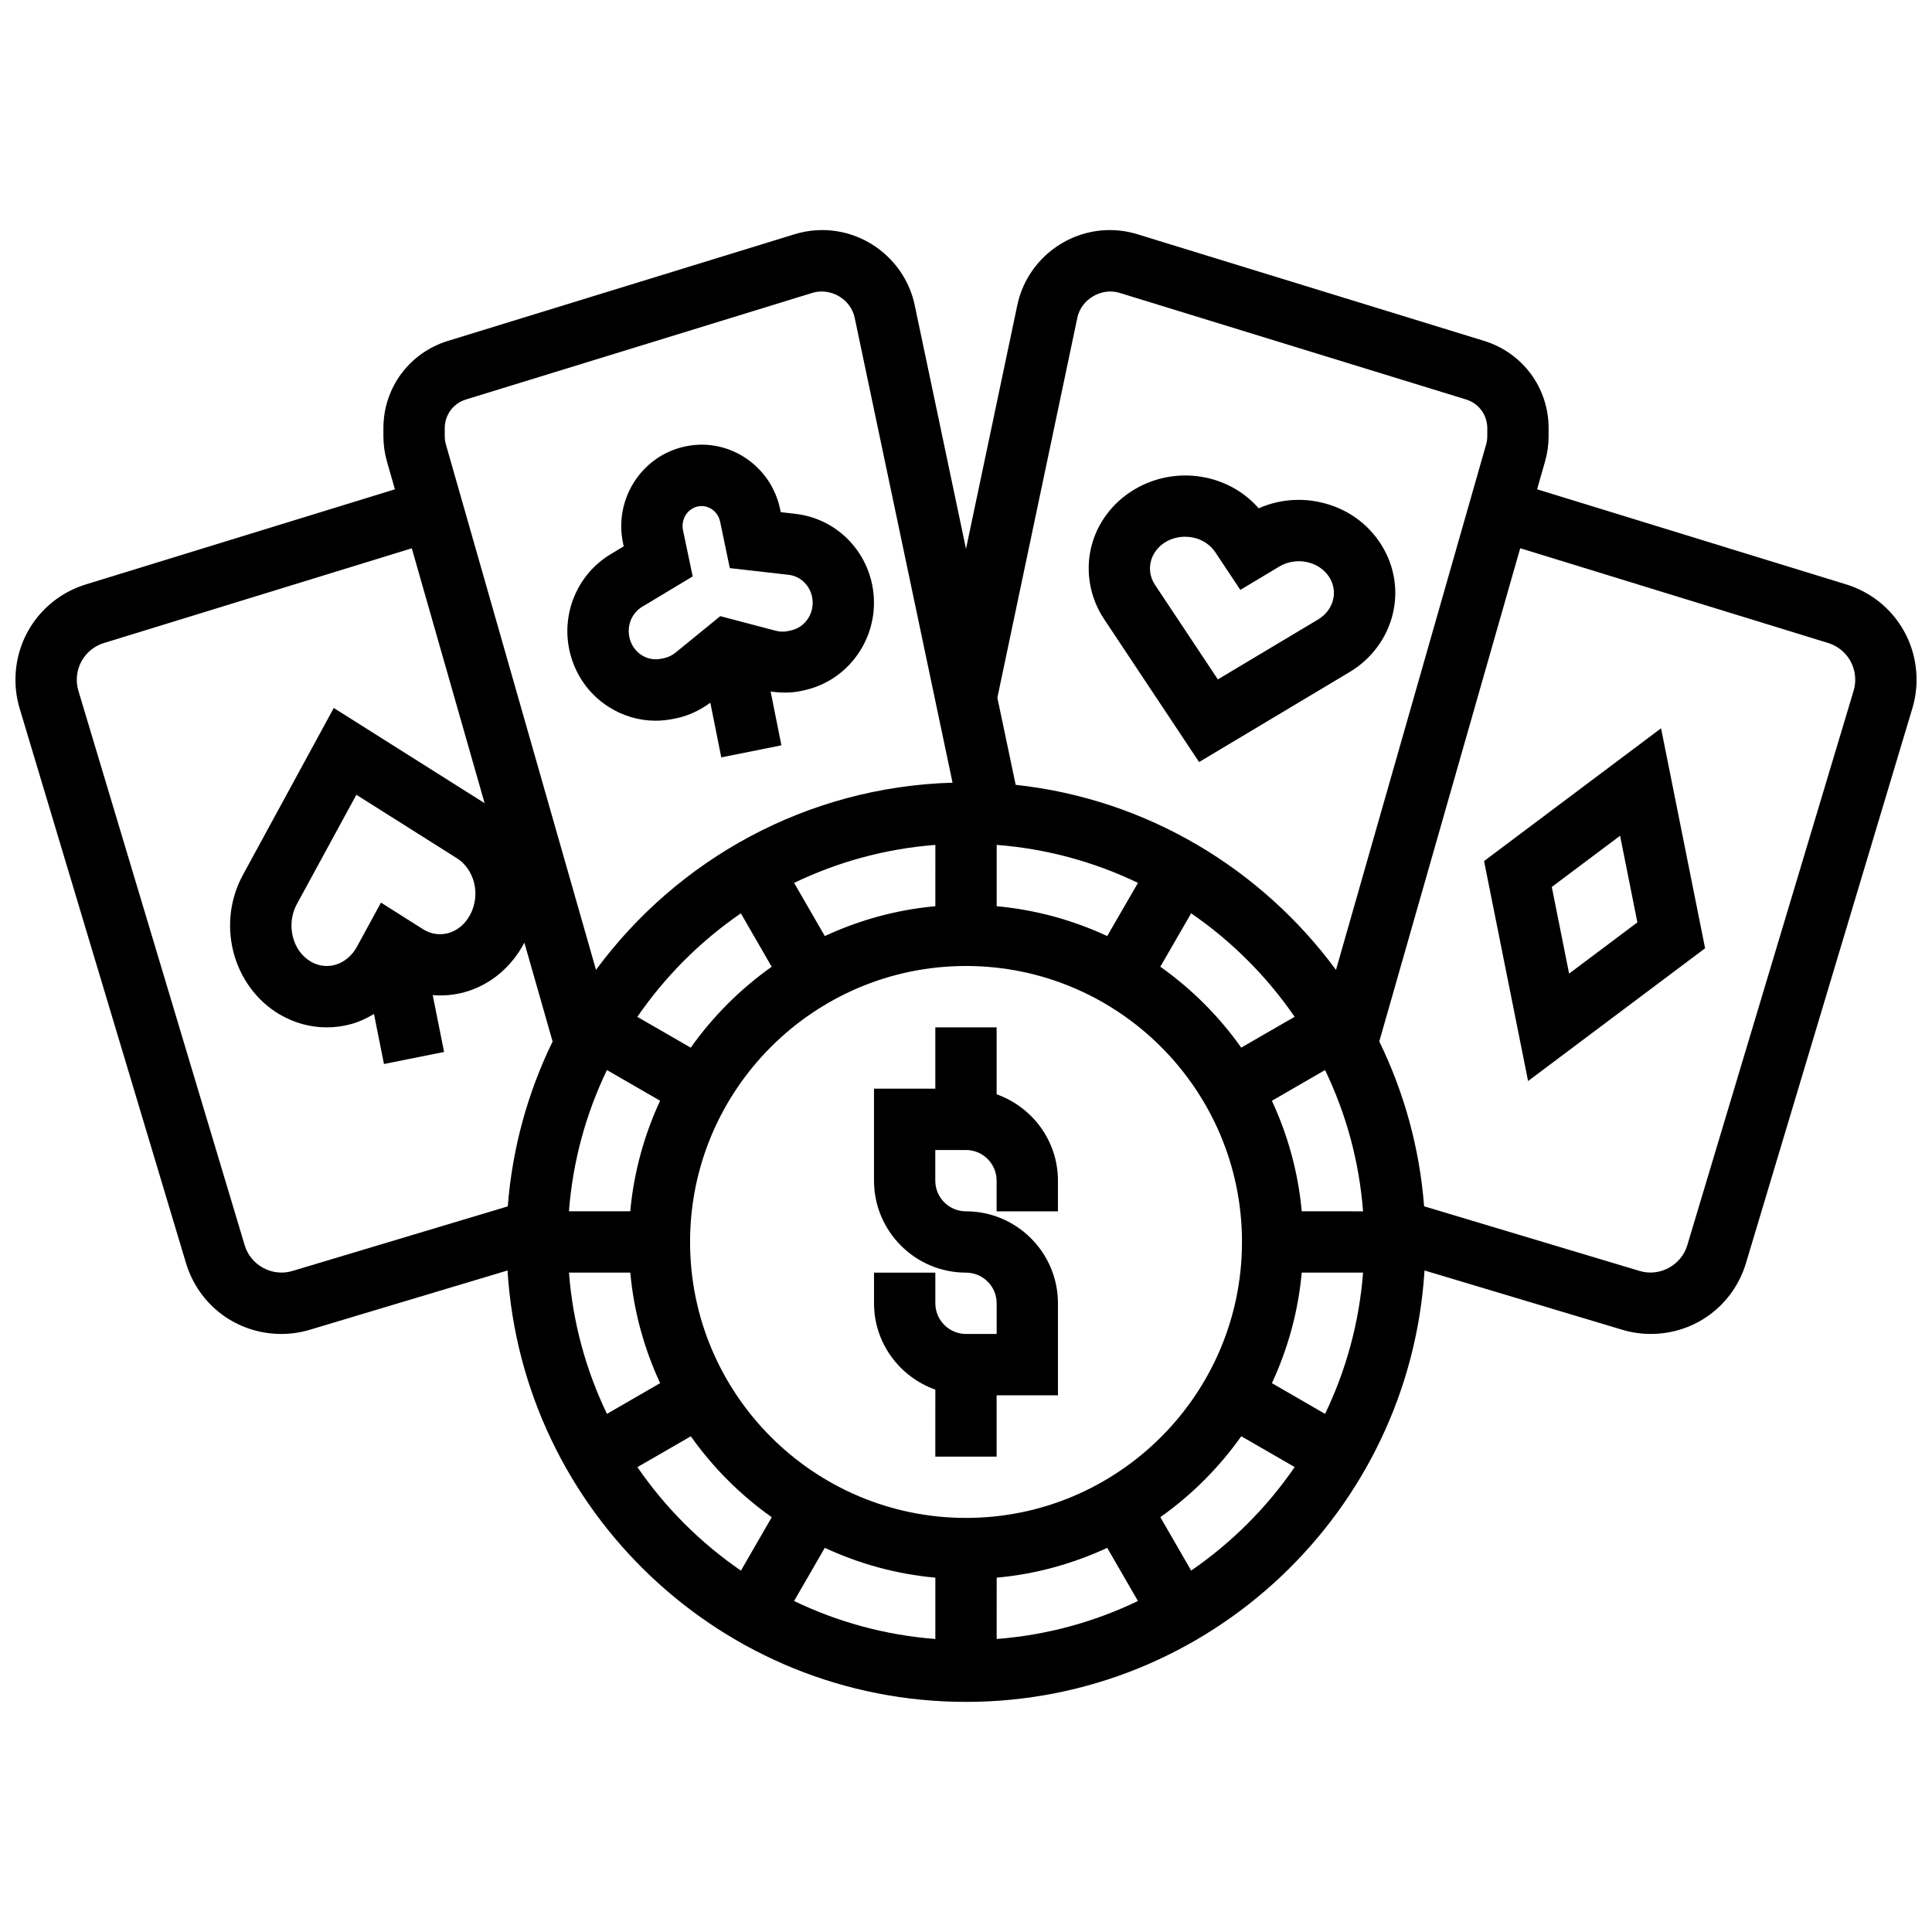
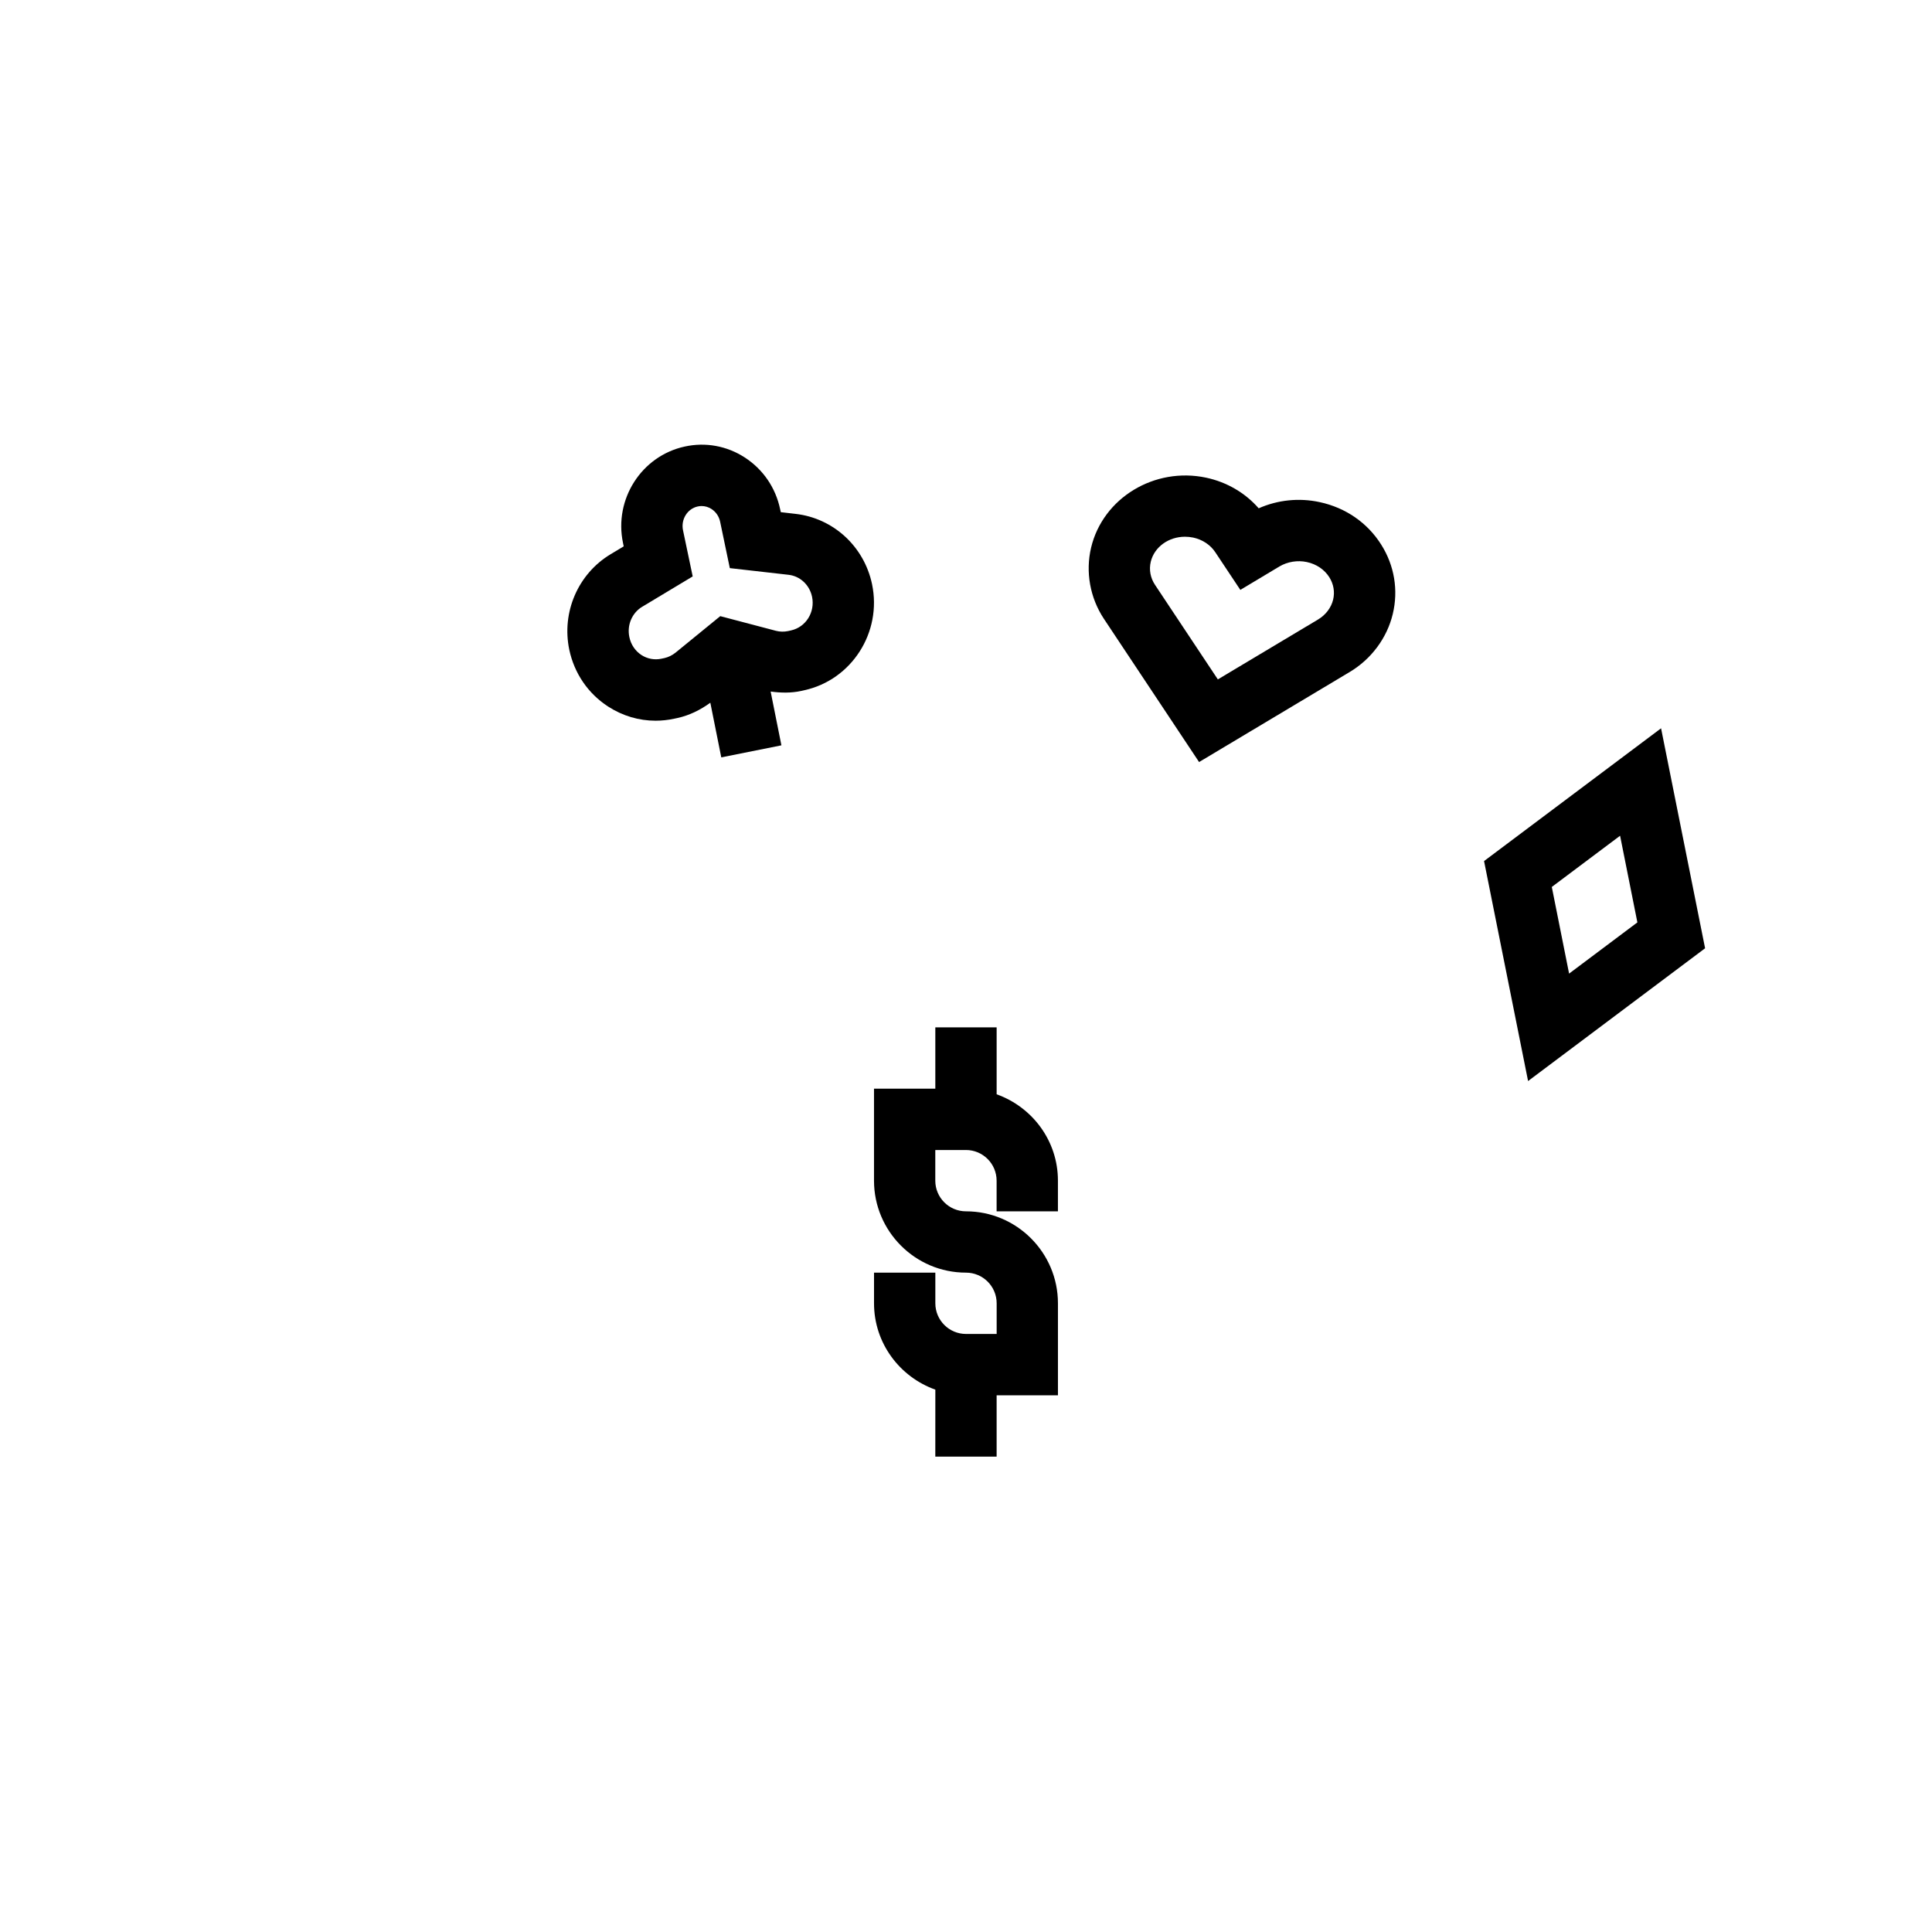
<svg xmlns="http://www.w3.org/2000/svg" width="800px" height="800px" version="1.1" viewBox="144 144 512 512">
  <defs>
    <clipPath id="a">
-       <path d="m148.09 204h503.81v392h-503.81z" />
-     </clipPath>
+       </clipPath>
  </defs>
  <path d="m408.12 434v-17.746h-16.25v16.25h-16.25v24.379c0 13.441 10.938 24.379 24.379 24.379 4.484 0 8.125 3.641 8.125 8.125v8.125h-8.125c-4.484 0-8.125-3.641-8.125-8.125v-8.125h-16.25v8.125c0 10.578 6.816 19.52 16.25 22.883l-0.008 17.75h16.25v-16.25h16.25v-24.379c0-13.441-10.938-24.379-24.379-24.379-4.484 0-8.125-3.641-8.125-8.125v-8.125h8.125c4.484 0 8.125 3.641 8.125 8.125v8.125h16.25v-8.125c0.008-10.582-6.809-19.52-16.242-22.887z" />
  <g clip-path="url(#a)">
    <path d="m633.21 298.86-81.867-25.191 2.113-7.394c0.621-2.168 0.938-4.41 0.938-6.672v-2.137c0-10.676-6.859-19.965-17.082-23.125l-91.879-28.262c-2.387-0.734-4.859-1.105-7.336-1.105-11.758 0-22.062 8.352-24.492 19.867l-13.602 64.609-13.602-64.609c-2.434-11.516-12.727-19.867-24.484-19.867-2.488 0-4.949 0.375-7.356 1.105l-91.879 28.27c-10.215 3.152-17.074 12.441-17.074 23.117v2.137c0 2.258 0.316 4.512 0.926 6.648l2.121 7.418-81.852 25.191c-11.191 3.438-18.707 13.602-18.707 25.305 0 2.594 0.383 5.16 1.121 7.613l44.074 146.95c3.383 11.23 13.531 18.781 25.266 18.781 2.551 0 5.102-0.375 7.574-1.113l52.371-15.707c3.926 63.688 56.84 114.33 121.5 114.33s117.57-50.641 121.51-114.33l52.379 15.707c2.453 0.738 5.004 1.113 7.555 1.113 11.734 0 21.883-7.551 25.262-18.797l44.066-146.93c0.75-2.461 1.133-5.031 1.133-7.621 0-11.703-7.516-21.867-18.695-25.305zm-203.7-70.672c1.023-4.898 6.387-8.027 11.164-6.582l91.863 28.262c3.359 1.039 5.609 4.086 5.609 7.598v2.137c0 0.746-0.105 1.48-0.309 2.195l-39.785 139.23c-19.754-26.793-50.105-45.285-84.883-49.039l-4.859-23.086zm-37.633 333.91v16.25c-13.328-1.023-25.938-4.535-37.438-10.066l8.141-14.09c9.066 4.203 18.914 6.965 29.297 7.906zm16.254 0c10.387-0.941 20.234-3.707 29.293-7.906l8.141 14.09c-11.5 5.527-24.102 9.043-37.438 10.066zm-8.125-15.836c-40.328 0-73.133-32.805-73.133-73.133 0-40.328 32.805-73.133 73.133-73.133s73.133 32.805 73.133 73.133c0 40.328-32.805 73.133-73.133 73.133zm51.492-146.07 8.168-14.156c10.734 7.379 20.039 16.684 27.426 27.426l-14.156 8.168c-5.875-8.301-13.133-15.555-21.438-21.438zm-14.074-8.129c-9.059-4.199-18.91-6.965-29.293-7.906v-16.25c13.328 1.023 25.938 4.535 37.438 10.066zm-45.547-7.906c-10.387 0.941-20.234 3.707-29.293 7.906l-8.141-14.09c11.5-5.527 24.102-9.043 37.438-10.066zm-51.543 1.887 8.168 14.156c-8.305 5.883-15.562 13.133-21.445 21.445l-14.156-8.168c7.394-10.75 16.699-20.055 27.434-27.434zm-35.492 41.523 14.09 8.141c-4.199 9.059-6.965 18.91-7.906 29.293h-16.25c1.023-13.324 4.539-25.938 10.066-37.434zm6.191 53.688c0.941 10.387 3.707 20.234 7.906 29.293l-14.09 8.141c-5.527-11.5-9.043-24.102-10.066-37.438zm177.94 0h16.25c-1.023 13.328-4.535 25.938-10.066 37.438l-14.09-8.141c4.203-9.062 6.965-18.91 7.906-29.297zm0-16.25c-0.941-10.387-3.707-20.234-7.906-29.293l14.09-8.141c5.527 11.5 9.043 24.102 10.066 37.438zm-227.11-207.54c0-3.512 2.25-6.559 5.598-7.59l91.855-28.27c4.852-1.453 10.148 1.684 11.18 6.582l25.938 123.23c-38.746 1.129-72.938 20.379-94.488 49.602l-39.781-139.25c-0.195-0.699-0.301-1.43-0.301-2.172zm-40.391 223.36c-5.34 1.609-11.035-1.527-12.613-6.777l-44.074-146.96c-0.285-0.945-0.434-1.926-0.434-2.926 0-4.519 2.894-8.441 7.223-9.766l81.551-25.094 19.301 67.543-39.973-25.223-24.078 44.238c-3.332 6.109-4.25 13.238-2.602 20.094 1.738 7.152 6.25 13.32 12.375 16.902 3.859 2.25 8.117 3.406 12.426 3.406 2.211 0 4.453-0.301 6.641-0.918 2.082-0.586 4.031-1.527 5.891-2.633l2.648 13.262 15.934-3.195-3.016-15.066c2.852 0.227 5.746-0.016 8.531-0.805 6.988-1.965 12.496-6.875 15.758-13.098l7.484 26.199c-6.523 13.398-10.676 28.117-11.879 43.691zm23.492-97.625-6.394 11.727c-1.285 2.363-3.371 4.094-5.738 4.762-2.812 0.773-5.055-0.039-6.469-0.863-2.383-1.391-4.078-3.777-4.785-6.695-0.699-2.875-0.301-5.965 1.074-8.5l15.789-29.008 26.676 16.836c2.203 1.391 3.859 3.777 4.535 6.559 1.398 5.754-1.723 11.824-6.816 13.254-2.258 0.633-4.68 0.277-6.738-1.031zm67.957 149.6 14.156-8.168c5.883 8.305 13.133 15.562 21.445 21.445l-8.168 14.156c-10.754-7.394-20.059-16.699-27.434-27.434zm146.75 27.418-8.168-14.156c8.305-5.883 15.562-13.133 21.445-21.445l14.156 8.168c-7.394 10.75-16.699 20.055-27.434 27.434zm175.54-233.11-44.074 146.93c-1.578 5.25-7.297 8.387-12.602 6.785l-57.133-17.137c-1.203-15.578-5.356-30.293-11.879-43.691l37.348-130.71 81.559 25.102c4.328 1.328 7.223 5.254 7.223 9.773 0 1-0.148 1.98-0.441 2.941z" />
  </g>
  <path d="m537.29 372.19 11.668 58.297 46.91-35.184-11.668-58.297zm22.535 29.824-4.582-22.965 18.098-13.57 4.582 22.965z" />
  <path d="m461.77 345.95 39.875-23.84c5.762-3.43 9.938-9.043 11.457-15.406 1.512-6.305 0.43-12.824-3.055-18.355-3.641-5.793-9.426-9.801-16.293-11.277-5.484-1.195-11.141-0.594-16.188 1.633-3.582-4.094-8.426-6.941-13.93-8.117-13.691-2.902-27.336 5.363-30.48 18.52-1.527 6.426-0.301 13.301 3.379 18.867zm-12.809-53.07c0.953-3.965 4.777-6.641 9.07-6.641 0.723 0 1.461 0.074 2.195 0.227 2.422 0.52 4.551 1.926 5.836 3.875l6.641 9.988 10.352-6.207c2.144-1.27 4.812-1.707 7.281-1.172 2.543 0.543 4.656 1.984 5.957 4.039 1.129 1.805 1.488 3.891 1 5.922-0.512 2.129-1.957 4.039-3.973 5.25l-26.578 15.887-16.648-25.051c-1.23-1.852-1.629-4.023-1.133-6.117z" />
  <path d="m305.17 331.25c3.82 2.469 8.16 3.746 12.57 3.746 1.648 0 3.301-0.18 4.941-0.535l0.852-0.18c3.137-0.684 6.086-2.137 8.711-4.055l2.902 14.488 15.934-3.195-2.852-14.254c2.715 0.375 5.469 0.422 8.141-0.164l0.754-0.172c12.594-2.746 20.656-15.359 17.977-28.125-2.106-10.004-10.27-17.496-20.309-18.625l-3.871-0.449-0.18-0.812c-1.195-5.68-4.527-10.539-9.359-13.676-4.762-3.082-10.418-4.121-15.953-2.894-11.434 2.504-18.762 13.961-16.324 25.539l0.188 0.902-3.477 2.09c-8.637 5.199-13.035 15.383-10.945 25.328 1.332 6.25 4.981 11.598 10.301 15.043zm9.02-26.449 13.383-8.043-2.566-12.223c-0.602-2.875 1.145-5.711 3.891-6.312 0.352-0.078 0.691-0.117 1.035-0.117 0.918 0 1.828 0.27 2.625 0.789 1.18 0.766 1.984 1.957 2.285 3.363l2.566 12.301 15.562 1.77c3.062 0.34 5.574 2.68 6.234 5.828 0.844 4.055-1.625 8.043-5.59 8.914l-0.766 0.172c-1.047 0.219-2.168 0.203-3.227-0.074l-14.742-3.883-11.848 9.668c-0.879 0.707-1.902 1.203-2.926 1.438l-0.844 0.18c-1.82 0.375-3.672 0.039-5.25-0.969-1.656-1.082-2.805-2.762-3.219-4.754-0.684-3.172 0.691-6.422 3.394-8.047z" />
</svg>